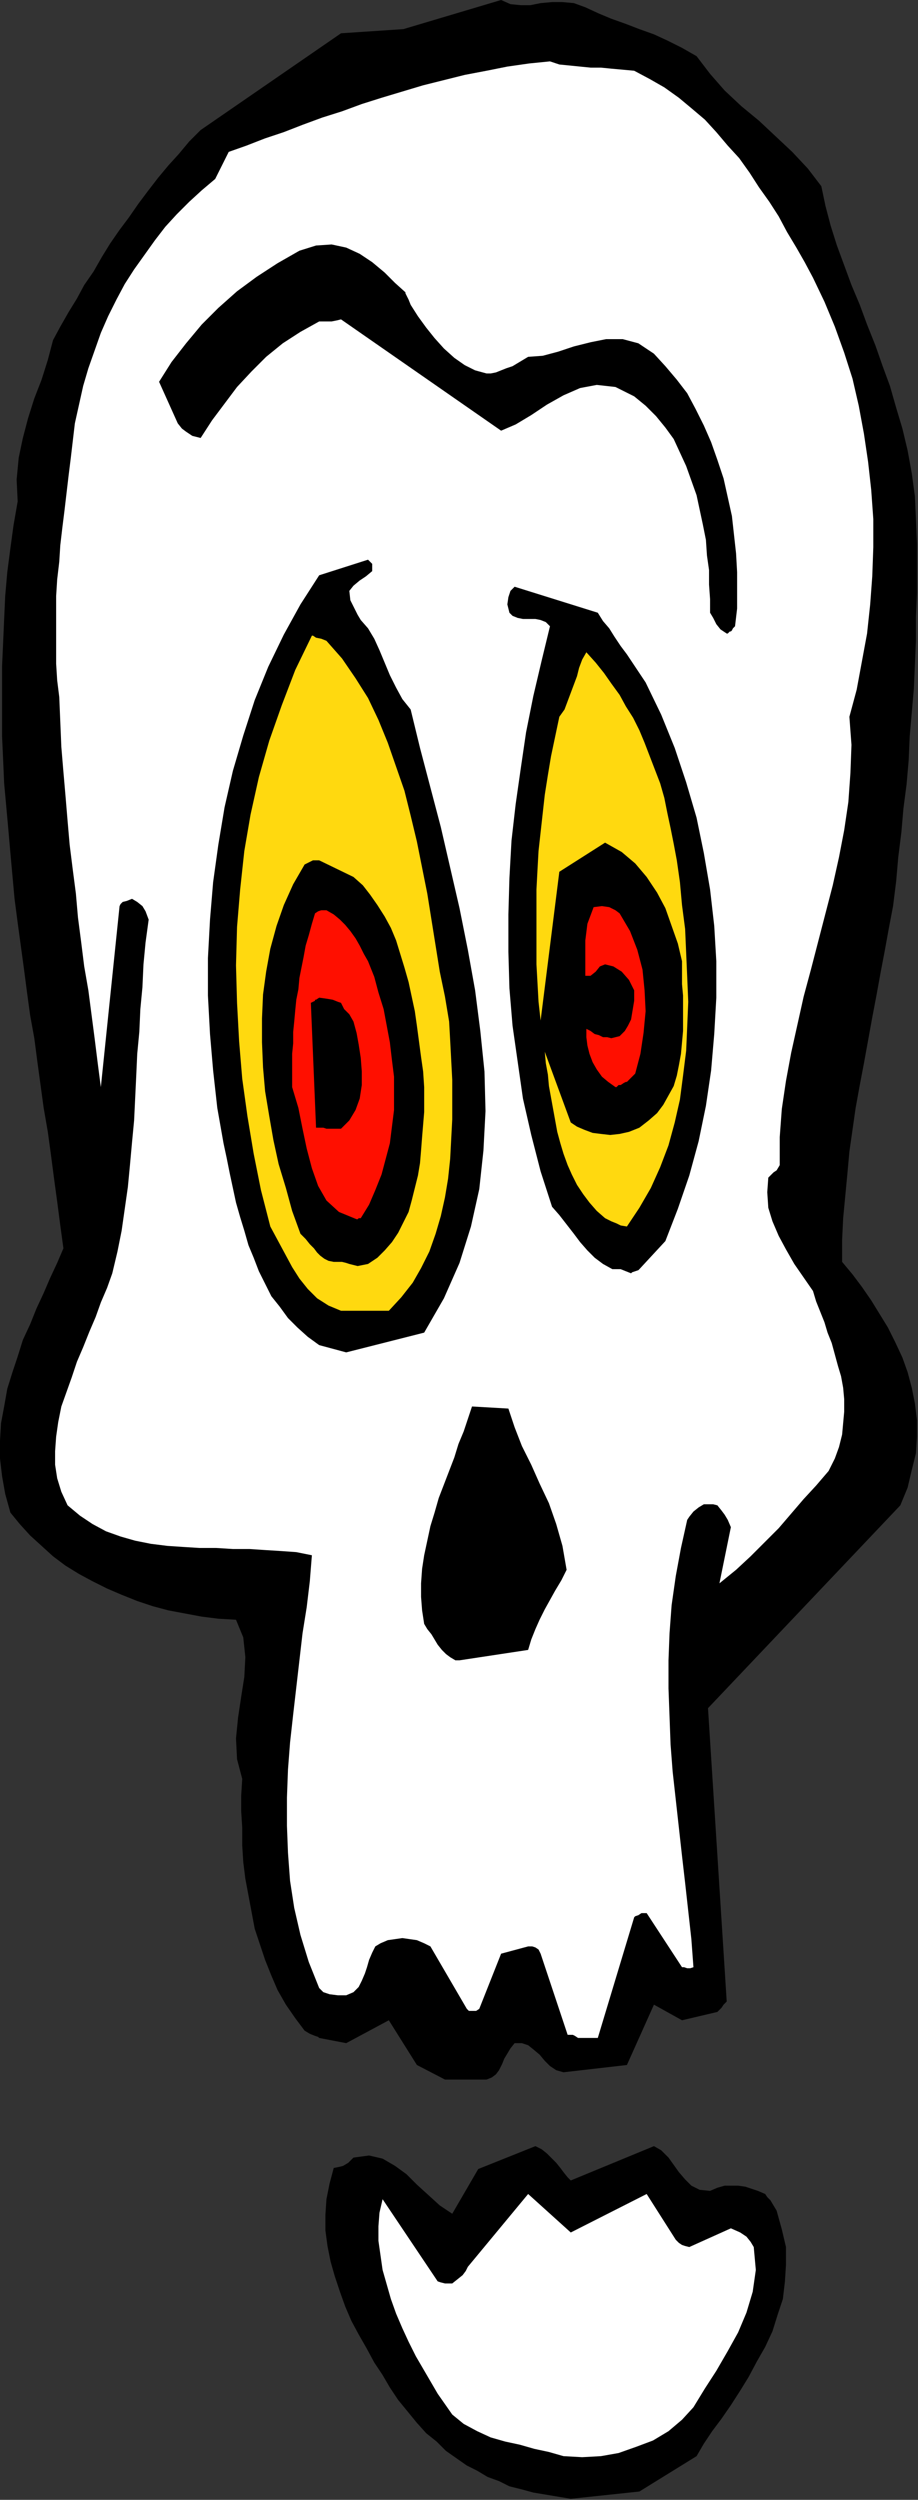
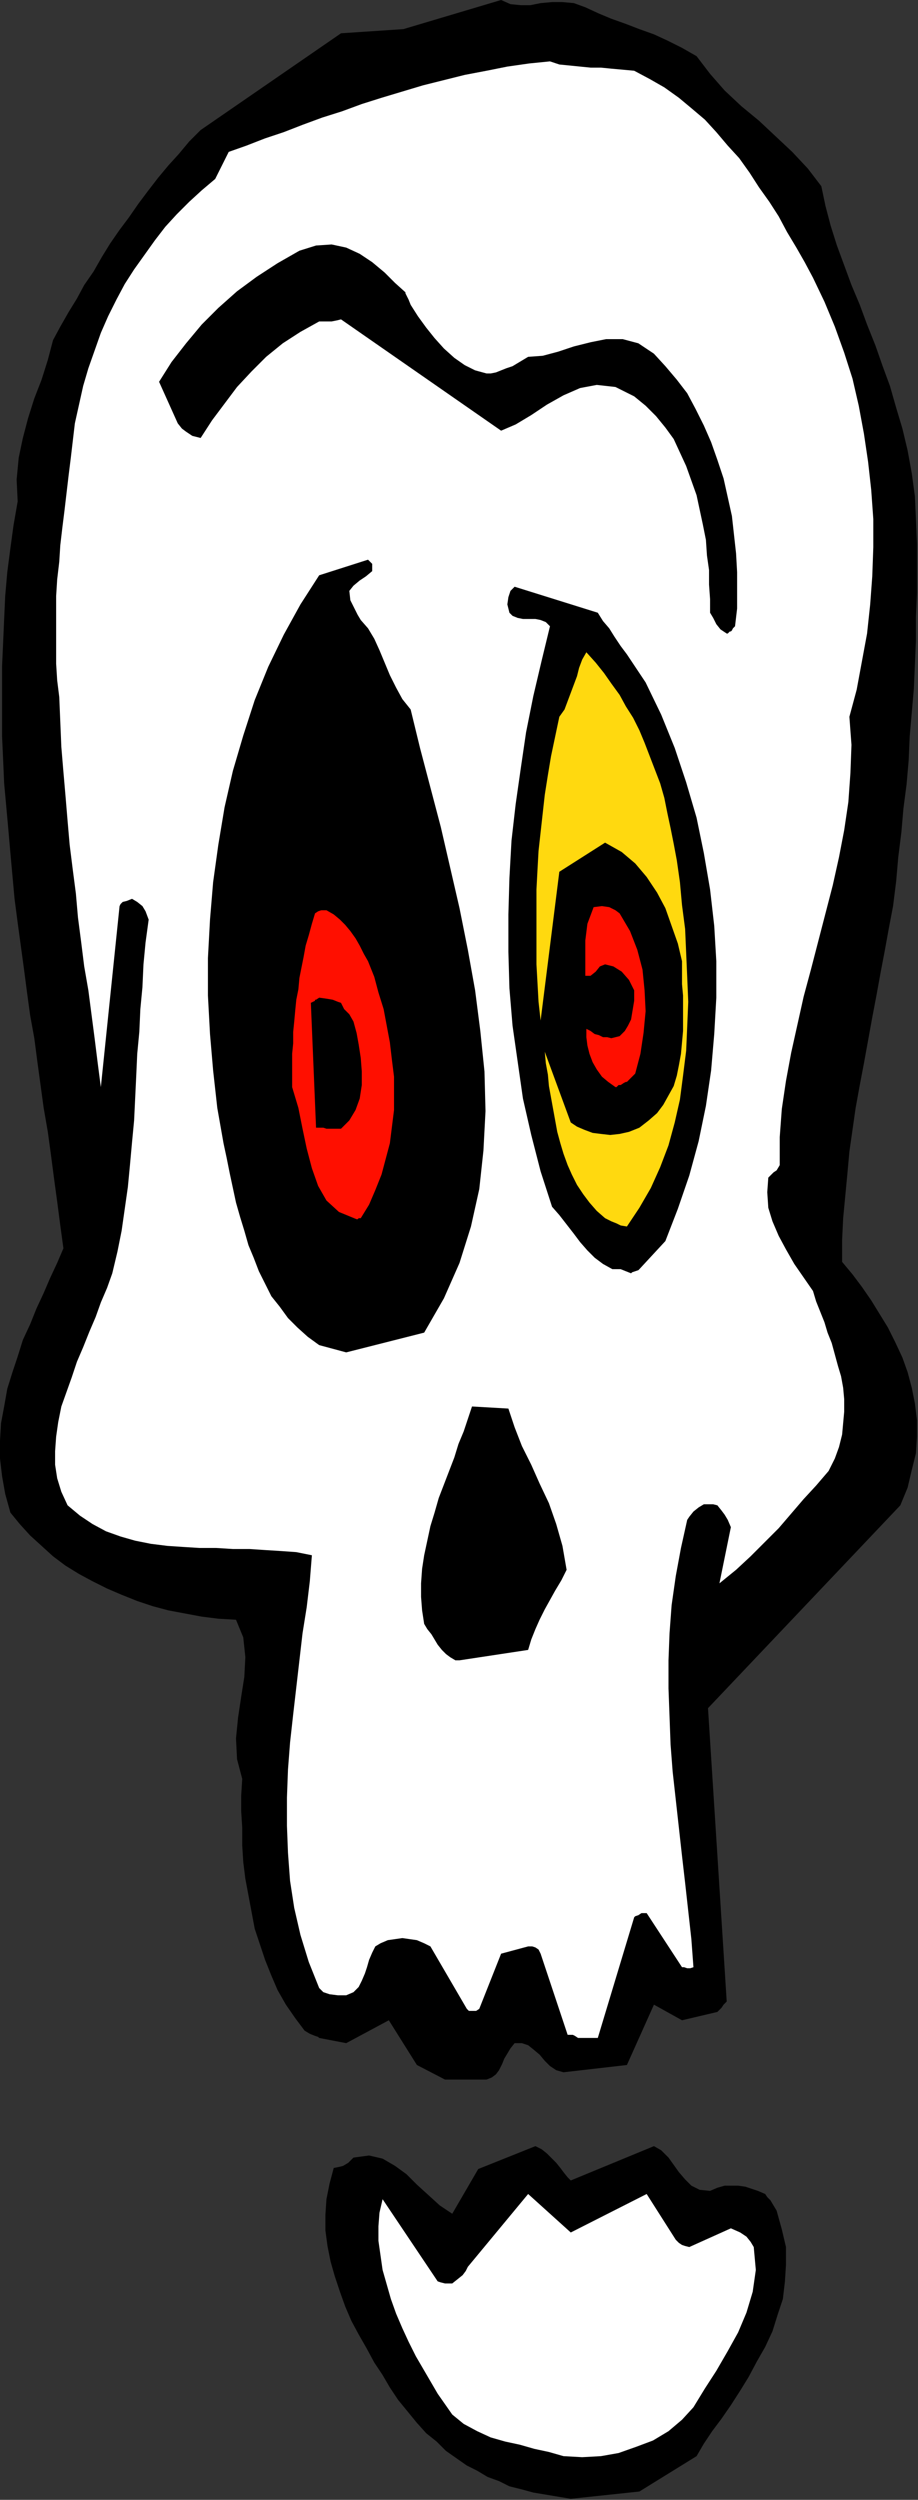
<svg xmlns="http://www.w3.org/2000/svg" xmlns:ns1="http://sodipodi.sourceforge.net/DTD/sodipodi-0.dtd" xmlns:ns2="http://www.inkscape.org/namespaces/inkscape" version="1.0" width="22.428mm" height="61.036mm" id="svg33" ns1:docname="AD003394.WMF">
  <rect width="100%" height="100%" fill="#333333" stroke="none" />
  <ns1:namedview pagecolor="#ffffff" bordercolor="#666666" borderopacity="1" objecttolerance="10" gridtolerance="10" guidetolerance="10" ns2:pageopacity="0" ns2:pageshadow="2" ns2:window-width="640" ns2:window-height="480" id="namedview35" />
  <defs id="defs3">
    <pattern id="WMFhbasepattern" patternUnits="userSpaceOnUse" width="6" height="6" x="0" y="0" />
  </defs>
  <path style="fill:#000000;fill-rule:evenodd;fill-opacity:1;stroke:none;" d="  M 52.704,230.592   L 59.04,229.92   L 64.32,226.656   L 64.992,225.504   L 65.76,224.352   L 66.624,223.2   L 67.488,221.952   L 68.352,220.608   L 69.12,219.36   L 69.888,217.92   L 70.656,216.576   L 71.328,215.136   L 71.808,213.6   L 72.288,212.16   L 72.48,210.528   L 72.576,208.992   L 72.576,207.36   L 72.192,205.728   L 71.712,204   L 71.424,203.52   L 71.136,203.04   L 70.848,202.752   L 70.656,202.464   L 69.984,202.176   L 69.408,201.984   L 68.832,201.792   L 68.16,201.696   L 67.584,201.696   L 66.912,201.696   L 66.24,201.888   L 65.568,202.176   L 64.608,202.08   L 63.84,201.696   L 63.264,201.12   L 62.688,200.448   L 62.208,199.776   L 61.728,199.104   L 61.056,198.432   L 60.384,198.048   L 52.704,201.216   L 52.416,200.928   L 52.032,200.448   L 51.744,200.064   L 51.36,199.584   L 50.88,199.104   L 50.496,198.72   L 50.016,198.336   L 49.44,198.048   L 44.16,200.16   L 41.76,204.288   L 40.608,203.52   L 39.552,202.56   L 38.496,201.6   L 37.536,200.64   L 36.48,199.872   L 35.328,199.2   L 34.08,198.912   L 32.64,199.104   L 32.16,199.584   L 31.68,199.872   L 31.296,199.968   L 30.816,200.064   L 30.432,201.504   L 30.144,202.944   L 30.048,204.384   L 30.048,205.824   L 30.24,207.264   L 30.528,208.704   L 30.912,210.048   L 31.392,211.488   L 31.872,212.832   L 32.448,214.176   L 33.12,215.424   L 33.888,216.768   L 34.56,218.016   L 35.328,219.168   L 36,220.32   L 36.768,221.472   L 37.632,222.528   L 38.496,223.584   L 39.36,224.544   L 40.32,225.312   L 41.184,226.176   L 42.144,226.848   L 43.104,227.52   L 44.064,228   L 45.024,228.576   L 46.08,228.96   L 47.04,229.44   L 48.192,229.728   L 49.248,230.016   L 50.4,230.208   L 51.552,230.4   L 52.704,230.592  z " id="path5" />
  <path style="fill:#ffffff;fill-rule:evenodd;fill-opacity:1;stroke:none;" d="  M 52.032,226.656   L 53.76,226.752   L 55.488,226.656   L 57.12,226.368   L 58.752,225.792   L 60.288,225.216   L 61.728,224.352   L 62.976,223.296   L 64.032,222.144   L 65.088,220.416   L 66.144,218.784   L 67.2,216.96   L 68.16,215.232   L 68.928,213.408   L 69.504,211.488   L 69.792,209.472   L 69.6,207.36   L 69.312,206.88   L 68.928,206.4   L 68.352,206.016   L 67.488,205.632   L 63.648,207.36   L 63.264,207.264   L 62.976,207.168   L 62.688,206.976   L 62.4,206.688   L 59.712,202.464   L 52.704,206.016   L 48.768,202.464   L 43.2,209.184   L 43.008,209.568   L 42.72,209.952   L 42.24,210.336   L 41.76,210.72   L 41.472,210.72   L 41.088,210.72   L 40.704,210.624   L 40.416,210.528   L 35.328,202.944   L 35.04,204.192   L 34.944,205.44   L 34.944,206.784   L 35.136,208.128   L 35.328,209.472   L 35.712,210.816   L 36.096,212.16   L 36.576,213.504   L 37.152,214.848   L 37.728,216.096   L 38.4,217.44   L 39.072,218.592   L 39.744,219.744   L 40.416,220.896   L 41.088,221.856   L 41.76,222.816   L 42.816,223.68   L 44.064,224.352   L 45.312,224.928   L 46.656,225.312   L 48,225.6   L 49.344,225.984   L 50.688,226.272   L 52.032,226.656  z " id="path7" />
  <path style="fill:#000000;fill-rule:evenodd;fill-opacity:1;stroke:none;" d="  M 41.088,191.904   L 44.928,191.904   L 45.408,191.712   L 45.792,191.424   L 46.08,191.04   L 46.368,190.464   L 46.56,189.984   L 46.848,189.504   L 47.136,189.024   L 47.52,188.544   L 48.192,188.544   L 48.768,188.736   L 49.248,189.12   L 49.824,189.6   L 50.304,190.176   L 50.784,190.656   L 51.36,191.04   L 52.032,191.232   L 57.888,190.56   L 60.384,184.992   L 62.976,186.432   L 66.24,185.664   L 66.432,185.472   L 66.624,185.28   L 66.816,184.992   L 67.104,184.704   L 65.376,157.632   L 83.136,138.912   L 83.808,137.28   L 84.192,135.648   L 84.576,134.112   L 84.672,132.576   L 84.672,131.04   L 84.48,129.504   L 84.192,128.064   L 83.808,126.624   L 83.328,125.28   L 82.656,123.84   L 81.984,122.496   L 81.216,121.248   L 80.448,120   L 79.584,118.752   L 78.72,117.6   L 77.76,116.448   L 77.76,114.432   L 77.856,112.416   L 78.048,110.4   L 78.24,108.384   L 78.432,106.272   L 78.72,104.256   L 79.008,102.24   L 79.392,100.128   L 79.776,98.112   L 80.16,96   L 80.544,93.888   L 80.928,91.872   L 81.312,89.76   L 81.696,87.744   L 82.08,85.632   L 82.464,83.616   L 82.752,81.312   L 82.944,79.104   L 83.232,76.8   L 83.424,74.592   L 83.712,72.384   L 83.904,70.176   L 84,67.968   L 84.192,65.76   L 84.384,63.552   L 84.48,61.344   L 84.576,59.136   L 84.576,56.928   L 84.672,54.72   L 84.672,52.416   L 84.672,50.208   L 84.576,47.904   L 84.48,45.792   L 84.192,43.68   L 83.808,41.568   L 83.328,39.552   L 82.752,37.632   L 82.176,35.616   L 81.504,33.792   L 80.832,31.872   L 80.064,29.952   L 79.392,28.128   L 78.624,26.304   L 77.952,24.48   L 77.28,22.656   L 76.704,20.832   L 76.224,19.008   L 75.84,17.184   L 74.592,15.552   L 73.152,14.016   L 71.616,12.576   L 70.08,11.136   L 68.448,9.792   L 66.912,8.352   L 65.568,6.816   L 64.32,5.184   L 62.976,4.416   L 61.632,3.744   L 60.384,3.168   L 59.04,2.688   L 57.792,2.208   L 56.448,1.728   L 55.296,1.248   L 54.048,0.672   L 52.992,0.288   L 51.936,0.192   L 50.976,0.192   L 49.92,0.288   L 48.96,0.48   L 48.096,0.48   L 47.136,0.384   L 46.272,0   L 37.248,2.688   L 31.488,3.072   L 18.528,12   L 17.472,13.056   L 16.512,14.208   L 15.552,15.264   L 14.592,16.416   L 13.632,17.664   L 12.768,18.816   L 11.904,20.064   L 11.04,21.216   L 10.176,22.464   L 9.408,23.712   L 8.64,25.056   L 7.776,26.304   L 7.104,27.552   L 6.336,28.8   L 5.568,30.144   L 4.896,31.392   L 4.416,33.216   L 3.84,35.04   L 3.168,36.768   L 2.592,38.592   L 2.112,40.416   L 1.728,42.24   L 1.536,44.256   L 1.632,46.272   L 1.248,48.48   L 0.96,50.592   L 0.672,52.8   L 0.48,55.008   L 0.384,57.12   L 0.288,59.328   L 0.192,61.44   L 0.192,63.648   L 0.192,65.76   L 0.192,67.968   L 0.288,70.08   L 0.384,72.288   L 0.576,74.4   L 0.768,76.512   L 0.96,78.72   L 1.152,80.832   L 1.344,82.944   L 1.632,85.152   L 1.92,87.264   L 2.208,89.376   L 2.496,91.584   L 2.784,93.696   L 3.168,95.808   L 3.456,98.016   L 3.744,100.128   L 4.032,102.24   L 4.416,104.448   L 4.704,106.56   L 4.992,108.768   L 5.28,110.88   L 5.568,113.088   L 5.856,115.2   L 5.28,116.544   L 4.608,117.984   L 4.032,119.328   L 3.36,120.768   L 2.784,122.208   L 2.112,123.648   L 1.632,125.184   L 1.152,126.624   L 0.672,128.16   L 0.384,129.792   L 0.096,131.328   L 0,132.96   L 0,134.592   L 0.192,136.224   L 0.48,137.856   L 0.96,139.584   L 1.824,140.64   L 2.784,141.696   L 3.84,142.656   L 4.896,143.616   L 6.048,144.48   L 7.296,145.248   L 8.544,145.92   L 9.888,146.592   L 11.232,147.168   L 12.672,147.744   L 14.112,148.224   L 15.552,148.608   L 17.088,148.896   L 18.624,149.184   L 20.16,149.376   L 21.792,149.472   L 22.464,151.104   L 22.656,152.928   L 22.56,154.752   L 22.272,156.576   L 21.984,158.496   L 21.792,160.416   L 21.888,162.336   L 22.368,164.16   L 22.272,165.696   L 22.272,167.136   L 22.368,168.672   L 22.368,170.304   L 22.464,171.84   L 22.656,173.376   L 22.944,174.912   L 23.232,176.448   L 23.52,177.984   L 24,179.424   L 24.48,180.864   L 25.056,182.304   L 25.632,183.648   L 26.4,184.992   L 27.264,186.24   L 28.128,187.392   L 28.608,187.68   L 29.088,187.872   L 29.376,187.968   L 29.472,188.064   L 31.968,188.544   L 35.904,186.432   L 38.496,190.56   L 41.088,191.904  z " id="path9" />
  <path style="fill:#ffffff;fill-rule:evenodd;fill-opacity:1;stroke:none;" d="  M 53.376,188.064   L 53.856,188.064   L 54.24,188.064   L 54.72,188.064   L 55.2,188.064   L 58.56,176.928   L 58.656,176.832   L 58.944,176.736   L 59.232,176.544   L 59.712,176.544   L 62.976,181.536   L 63.168,181.536   L 63.456,181.632   L 63.744,181.632   L 64.032,181.536   L 63.84,178.944   L 63.552,176.352   L 63.264,173.76   L 62.976,171.264   L 62.688,168.672   L 62.4,166.08   L 62.112,163.488   L 61.92,160.992   L 61.824,158.4   L 61.728,155.808   L 61.728,153.216   L 61.824,150.72   L 62.016,148.128   L 62.4,145.44   L 62.88,142.848   L 63.456,140.256   L 63.648,139.968   L 64.032,139.488   L 64.512,139.104   L 64.992,138.816   L 65.184,138.816   L 65.472,138.816   L 65.856,138.816   L 66.24,138.912   L 66.624,139.392   L 66.912,139.776   L 67.2,140.256   L 67.488,140.928   L 66.432,146.112   L 67.968,144.864   L 69.312,143.616   L 70.656,142.272   L 71.904,141.024   L 73.056,139.68   L 74.208,138.336   L 75.36,137.088   L 76.512,135.744   L 77.088,134.592   L 77.472,133.536   L 77.76,132.384   L 77.856,131.328   L 77.952,130.272   L 77.952,129.12   L 77.856,128.064   L 77.664,127.008   L 77.376,126.048   L 77.088,124.992   L 76.8,123.936   L 76.416,122.976   L 76.128,122.016   L 75.744,121.056   L 75.36,120.096   L 75.072,119.136   L 74.208,117.888   L 73.344,116.64   L 72.576,115.296   L 71.904,114.048   L 71.328,112.704   L 70.944,111.456   L 70.848,110.016   L 70.944,108.672   L 71.136,108.48   L 71.424,108.192   L 71.712,108   L 72,107.52   L 72,104.928   L 72.192,102.336   L 72.576,99.744   L 73.056,97.152   L 73.632,94.56   L 74.208,91.968   L 74.88,89.472   L 75.552,86.88   L 76.224,84.288   L 76.896,81.696   L 77.472,79.104   L 77.952,76.608   L 78.336,74.016   L 78.528,71.328   L 78.624,68.736   L 78.432,66.144   L 79.104,63.648   L 79.584,61.056   L 80.064,58.464   L 80.352,55.776   L 80.544,53.184   L 80.64,50.496   L 80.64,47.904   L 80.448,45.216   L 80.16,42.624   L 79.776,40.032   L 79.296,37.44   L 78.72,34.944   L 77.952,32.544   L 77.088,30.144   L 76.128,27.84   L 75.072,25.632   L 74.304,24.192   L 73.536,22.848   L 72.672,21.408   L 71.904,19.968   L 71.04,18.624   L 70.08,17.28   L 69.216,15.936   L 68.256,14.592   L 67.2,13.44   L 66.144,12.192   L 65.088,11.04   L 63.84,9.984   L 62.688,9.024   L 61.344,8.064   L 60,7.296   L 58.56,6.528   L 57.504,6.432   L 56.448,6.336   L 55.488,6.24   L 54.528,6.24   L 53.568,6.144   L 52.608,6.048   L 51.648,5.952   L 50.784,5.664   L 48.864,5.856   L 46.848,6.144   L 44.928,6.528   L 42.912,6.912   L 40.992,7.392   L 39.072,7.872   L 37.152,8.448   L 35.232,9.024   L 33.408,9.6   L 31.584,10.272   L 29.76,10.848   L 27.936,11.52   L 26.208,12.192   L 24.48,12.768   L 22.752,13.44   L 21.12,14.016   L 19.872,16.512   L 18.624,17.568   L 17.472,18.624   L 16.32,19.776   L 15.264,20.928   L 14.304,22.176   L 13.344,23.52   L 12.384,24.864   L 11.52,26.208   L 10.752,27.648   L 9.984,29.184   L 9.312,30.72   L 8.736,32.352   L 8.16,33.984   L 7.68,35.616   L 7.296,37.344   L 6.912,39.072   L 6.72,40.704   L 6.528,42.336   L 6.336,43.872   L 6.144,45.504   L 5.952,47.136   L 5.76,48.672   L 5.568,50.304   L 5.472,51.84   L 5.28,53.472   L 5.184,55.008   L 5.184,56.544   L 5.184,58.176   L 5.184,59.712   L 5.184,61.248   L 5.28,62.784   L 5.472,64.32   L 5.568,66.624   L 5.664,68.928   L 5.856,71.232   L 6.048,73.44   L 6.24,75.744   L 6.432,77.952   L 6.72,80.256   L 7.008,82.464   L 7.2,84.672   L 7.488,86.88   L 7.776,89.184   L 8.16,91.392   L 8.448,93.6   L 8.736,95.808   L 9.024,98.112   L 9.312,100.32   L 11.04,83.616   L 11.136,83.424   L 11.328,83.232   L 11.712,83.136   L 12.192,82.944   L 12.672,83.232   L 13.152,83.616   L 13.44,84.096   L 13.728,84.864   L 13.44,86.976   L 13.248,88.992   L 13.152,91.104   L 12.96,93.12   L 12.864,95.232   L 12.672,97.248   L 12.576,99.36   L 12.48,101.376   L 12.384,103.392   L 12.192,105.408   L 12,107.52   L 11.808,109.536   L 11.52,111.552   L 11.232,113.568   L 10.848,115.488   L 10.368,117.504   L 9.888,118.848   L 9.312,120.192   L 8.832,121.536   L 8.256,122.88   L 7.68,124.32   L 7.104,125.664   L 6.624,127.104   L 6.144,128.448   L 5.664,129.792   L 5.376,131.232   L 5.184,132.576   L 5.088,133.92   L 5.088,135.168   L 5.28,136.416   L 5.664,137.664   L 6.24,138.912   L 7.392,139.872   L 8.544,140.64   L 9.792,141.312   L 11.136,141.792   L 12.48,142.176   L 13.92,142.464   L 15.456,142.656   L 16.896,142.752   L 18.432,142.848   L 19.968,142.848   L 21.504,142.944   L 23.04,142.944   L 24.48,143.04   L 26.016,143.136   L 27.36,143.232   L 28.8,143.52   L 28.608,145.92   L 28.32,148.32   L 27.936,150.72   L 27.648,153.216   L 27.36,155.712   L 27.072,158.208   L 26.784,160.8   L 26.592,163.296   L 26.496,165.888   L 26.496,168.48   L 26.592,170.976   L 26.784,173.568   L 27.168,176.064   L 27.744,178.56   L 28.512,181.056   L 29.472,183.456   L 29.856,183.84   L 30.432,184.032   L 31.2,184.128   L 31.968,184.128   L 32.64,183.84   L 33.12,183.36   L 33.408,182.784   L 33.696,182.112   L 33.888,181.536   L 34.08,180.864   L 34.368,180.192   L 34.656,179.616   L 35.136,179.328   L 35.808,179.04   L 36.48,178.944   L 37.152,178.848   L 37.824,178.944   L 38.496,179.04   L 39.168,179.328   L 39.744,179.616   L 43.104,185.376   L 43.296,185.568   L 43.584,185.568   L 43.968,185.568   L 44.256,185.376   L 46.272,180.288   L 48.768,179.616   L 49.152,179.616   L 49.44,179.712   L 49.728,179.904   L 49.92,180.288   L 52.416,187.776   L 52.608,187.776   L 52.896,187.776   L 53.088,187.872   L 53.376,188.064  z " id="path11" />
  <path style="fill:#000000;fill-rule:evenodd;fill-opacity:1;stroke:none;" d="  M 42.432,153.216   L 48.768,152.256   L 49.056,151.296   L 49.44,150.336   L 49.824,149.472   L 50.304,148.512   L 50.784,147.648   L 51.264,146.784   L 51.84,145.824   L 52.32,144.864   L 51.936,142.656   L 51.36,140.64   L 50.688,138.72   L 49.824,136.896   L 49.056,135.168   L 48.192,133.44   L 47.52,131.712   L 46.944,129.984   L 43.584,129.792   L 43.2,130.944   L 42.816,132.096   L 42.336,133.248   L 41.952,134.496   L 41.472,135.744   L 40.992,136.992   L 40.512,138.24   L 40.128,139.584   L 39.744,140.832   L 39.456,142.176   L 39.168,143.52   L 38.976,144.768   L 38.88,146.112   L 38.88,147.36   L 38.976,148.608   L 39.168,149.856   L 39.456,150.336   L 39.84,150.816   L 40.128,151.296   L 40.416,151.776   L 40.8,152.256   L 41.184,152.64   L 41.568,152.928   L 42.048,153.216   L 42.144,153.216   L 42.24,153.216   L 42.336,153.216   L 42.432,153.216  z " id="path13" />
  <path style="fill:#000000;fill-rule:evenodd;fill-opacity:1;stroke:none;" d="  M 31.968,124.8   L 39.168,122.976   L 40.992,119.808   L 42.432,116.544   L 43.488,113.184   L 44.256,109.728   L 44.64,106.176   L 44.832,102.528   L 44.736,98.88   L 44.352,95.136   L 43.872,91.392   L 43.2,87.648   L 42.432,83.808   L 41.568,80.064   L 40.704,76.32   L 39.744,72.672   L 38.784,69.024   L 37.92,65.472   L 37.152,64.512   L 36.576,63.456   L 36,62.304   L 35.52,61.152   L 35.04,60   L 34.56,58.944   L 33.984,57.984   L 33.312,57.216   L 33.024,56.736   L 32.736,56.16   L 32.352,55.392   L 32.256,54.528   L 32.64,54.048   L 33.216,53.568   L 33.792,53.184   L 34.368,52.704   L 34.368,52.416   L 34.368,52.032   L 34.176,51.84   L 33.984,51.648   L 29.472,53.088   L 27.744,55.776   L 26.208,58.56   L 24.768,61.536   L 23.52,64.608   L 22.464,67.872   L 21.504,71.136   L 20.736,74.496   L 20.16,77.952   L 19.68,81.408   L 19.392,84.864   L 19.2,88.416   L 19.2,91.872   L 19.392,95.424   L 19.68,98.784   L 20.064,102.24   L 20.64,105.504   L 20.928,106.848   L 21.216,108.288   L 21.504,109.632   L 21.792,110.976   L 22.176,112.32   L 22.56,113.568   L 22.944,114.912   L 23.424,116.064   L 23.904,117.312   L 24.48,118.464   L 25.056,119.616   L 25.824,120.576   L 26.592,121.632   L 27.456,122.496   L 28.416,123.36   L 29.472,124.128   L 31.968,124.8  z " id="path15" />
-   <path style="fill:#ffd90f;fill-rule:evenodd;fill-opacity:1;stroke:none;" d="  M 31.488,120.96   L 35.904,120.96   L 37.056,119.712   L 38.112,118.368   L 38.88,117.024   L 39.648,115.488   L 40.224,113.856   L 40.704,112.224   L 41.088,110.496   L 41.376,108.768   L 41.568,106.944   L 41.664,105.12   L 41.76,103.296   L 41.76,101.472   L 41.76,99.648   L 41.664,97.824   L 41.568,96   L 41.472,94.272   L 41.088,91.968   L 40.608,89.664   L 40.224,87.264   L 39.84,84.864   L 39.456,82.464   L 38.976,80.064   L 38.496,77.664   L 37.92,75.264   L 37.344,72.96   L 36.576,70.752   L 35.808,68.544   L 34.944,66.432   L 33.984,64.416   L 32.832,62.592   L 31.584,60.768   L 30.144,59.136   L 29.664,58.944   L 29.184,58.848   L 28.896,58.656   L 28.8,58.656   L 27.264,61.824   L 26.016,65.088   L 24.864,68.352   L 23.904,71.712   L 23.136,75.168   L 22.56,78.528   L 22.176,82.08   L 21.888,85.536   L 21.792,89.088   L 21.888,92.544   L 22.08,96.096   L 22.368,99.552   L 22.848,103.008   L 23.424,106.464   L 24.096,109.824   L 24.96,113.184   L 25.632,114.432   L 26.304,115.68   L 26.976,116.928   L 27.648,117.984   L 28.416,118.944   L 29.28,119.808   L 30.336,120.48   L 31.488,120.96  z " id="path17" />
  <path style="fill:#000000;fill-rule:evenodd;fill-opacity:1;stroke:none;" d="  M 59.04,117.12   L 61.44,114.528   L 62.592,111.552   L 63.648,108.48   L 64.512,105.312   L 65.184,102.048   L 65.664,98.784   L 65.952,95.424   L 66.144,92.064   L 66.144,88.704   L 65.952,85.44   L 65.568,82.08   L 64.992,78.72   L 64.32,75.456   L 63.36,72.192   L 62.304,69.024   L 61.056,65.952   L 59.616,62.976   L 59.04,62.112   L 58.464,61.248   L 57.888,60.384   L 57.312,59.616   L 56.736,58.752   L 56.256,57.984   L 55.68,57.312   L 55.2,56.544   L 47.52,54.144   L 47.136,54.528   L 46.944,55.104   L 46.848,55.776   L 47.04,56.544   L 47.328,56.832   L 47.808,57.024   L 48.288,57.12   L 48.864,57.12   L 49.44,57.12   L 49.92,57.216   L 50.4,57.408   L 50.784,57.792   L 50.016,60.96   L 49.248,64.224   L 48.576,67.584   L 48.096,70.848   L 47.616,74.208   L 47.232,77.568   L 47.04,81.024   L 46.944,84.384   L 46.944,87.84   L 47.04,91.2   L 47.328,94.656   L 47.808,98.016   L 48.288,101.376   L 49.056,104.736   L 49.92,108.096   L 50.976,111.36   L 51.648,112.128   L 52.32,112.992   L 52.992,113.856   L 53.568,114.624   L 54.24,115.392   L 54.912,116.064   L 55.68,116.64   L 56.544,117.12   L 56.928,117.12   L 57.312,117.12   L 57.792,117.312   L 58.272,117.504   L 58.368,117.408   L 58.656,117.312   L 58.944,117.216   L 59.04,117.12  z " id="path19" />
  <path style="fill:#000000;fill-rule:evenodd;fill-opacity:1;stroke:none;" d="  M 33.984,116.64   L 34.848,116.064   L 35.52,115.392   L 36.192,114.624   L 36.768,113.76   L 37.248,112.8   L 37.728,111.84   L 38.016,110.784   L 38.304,109.632   L 38.592,108.48   L 38.784,107.328   L 38.88,106.176   L 38.976,104.928   L 39.072,103.776   L 39.168,102.624   L 39.168,101.472   L 39.168,100.32   L 39.072,98.88   L 38.88,97.536   L 38.688,96.096   L 38.496,94.656   L 38.304,93.312   L 38.016,91.968   L 37.728,90.624   L 37.344,89.28   L 36.96,88.032   L 36.576,86.784   L 36.096,85.632   L 35.52,84.576   L 34.848,83.52   L 34.176,82.56   L 33.504,81.696   L 32.64,80.928   L 29.472,79.392   L 29.184,79.392   L 28.896,79.392   L 28.512,79.584   L 28.128,79.776   L 27.072,81.6   L 26.208,83.52   L 25.536,85.44   L 24.96,87.552   L 24.576,89.664   L 24.288,91.776   L 24.192,93.984   L 24.192,96.192   L 24.288,98.496   L 24.48,100.704   L 24.864,103.008   L 25.248,105.216   L 25.728,107.424   L 26.4,109.632   L 26.976,111.744   L 27.744,113.856   L 28.224,114.336   L 28.608,114.816   L 28.992,115.2   L 29.28,115.584   L 29.568,115.872   L 29.952,116.16   L 30.336,116.352   L 30.816,116.448   L 31.2,116.448   L 31.584,116.448   L 31.968,116.544   L 32.256,116.64   L 32.64,116.736   L 33.024,116.832   L 33.504,116.736   L 33.984,116.64  z " id="path21" />
  <path style="fill:#ffd90f;fill-rule:evenodd;fill-opacity:1;stroke:none;" d="  M 57.888,113.184   L 59.04,111.456   L 60.096,109.632   L 60.96,107.712   L 61.728,105.696   L 62.304,103.584   L 62.784,101.472   L 63.072,99.264   L 63.36,96.96   L 63.456,94.752   L 63.552,92.448   L 63.456,90.144   L 63.36,87.936   L 63.264,85.728   L 62.976,83.52   L 62.784,81.408   L 62.496,79.392   L 62.208,77.856   L 61.92,76.416   L 61.632,75.072   L 61.344,73.632   L 60.96,72.288   L 60.48,71.04   L 60,69.792   L 59.52,68.544   L 59.04,67.392   L 58.464,66.24   L 57.792,65.184   L 57.216,64.128   L 56.448,63.072   L 55.776,62.112   L 55.008,61.152   L 54.144,60.192   L 53.76,60.864   L 53.472,61.632   L 53.28,62.4   L 52.992,63.168   L 52.704,63.936   L 52.416,64.704   L 52.128,65.472   L 51.648,66.144   L 51.264,67.968   L 50.88,69.792   L 50.592,71.52   L 50.304,73.344   L 50.112,75.072   L 49.92,76.8   L 49.728,78.528   L 49.632,80.256   L 49.536,82.08   L 49.536,83.808   L 49.536,85.536   L 49.536,87.264   L 49.536,88.992   L 49.632,90.72   L 49.728,92.448   L 49.92,94.176   L 51.648,80.448   L 55.872,77.76   L 57.408,78.624   L 58.656,79.68   L 59.712,80.928   L 60.672,82.368   L 61.44,83.808   L 62.016,85.44   L 62.592,87.072   L 62.976,88.704   L 62.976,89.76   L 62.976,90.816   L 63.072,91.872   L 63.072,93.024   L 63.072,94.08   L 63.072,95.136   L 62.976,96.192   L 62.88,97.248   L 62.688,98.304   L 62.496,99.264   L 62.208,100.224   L 61.728,101.088   L 61.248,101.952   L 60.672,102.72   L 59.904,103.392   L 59.04,104.064   L 58.08,104.448   L 57.216,104.64   L 56.352,104.736   L 55.488,104.64   L 54.72,104.544   L 53.952,104.256   L 53.28,103.968   L 52.704,103.584   L 50.304,97.056   L 50.4,98.112   L 50.592,99.168   L 50.688,100.224   L 50.88,101.28   L 51.072,102.336   L 51.264,103.392   L 51.456,104.448   L 51.744,105.504   L 52.032,106.464   L 52.416,107.52   L 52.8,108.384   L 53.28,109.344   L 53.856,110.208   L 54.432,110.976   L 55.104,111.744   L 55.872,112.416   L 56.448,112.704   L 56.928,112.896   L 57.312,113.088   L 57.888,113.184  z " id="path23" />
  <path style="fill:#ff0f00;fill-rule:evenodd;fill-opacity:1;stroke:none;" d="  M 33.312,112.416   L 34.08,111.168   L 34.656,109.824   L 35.232,108.384   L 35.616,106.944   L 36,105.504   L 36.192,103.968   L 36.384,102.432   L 36.384,100.896   L 36.384,99.36   L 36.192,97.824   L 36,96.192   L 35.712,94.656   L 35.424,93.12   L 34.944,91.584   L 34.56,90.144   L 33.984,88.704   L 33.6,88.032   L 33.216,87.264   L 32.832,86.592   L 32.352,85.92   L 31.872,85.344   L 31.392,84.864   L 30.816,84.384   L 30.144,84   L 29.952,84   L 29.664,84   L 29.376,84.096   L 29.088,84.288   L 28.8,85.248   L 28.512,86.304   L 28.224,87.264   L 28.032,88.32   L 27.84,89.28   L 27.648,90.24   L 27.552,91.296   L 27.36,92.256   L 27.264,93.216   L 27.168,94.272   L 27.072,95.232   L 27.072,96.288   L 26.976,97.248   L 26.976,98.304   L 26.976,99.264   L 26.976,100.32   L 27.552,102.24   L 27.936,104.16   L 28.32,105.984   L 28.8,107.808   L 29.376,109.44   L 30.144,110.784   L 31.296,111.84   L 32.928,112.512   L 33.024,112.512   L 33.12,112.416   L 33.216,112.416   L 33.312,112.416  z " id="path25" />
  <path style="fill:#000000;fill-rule:evenodd;fill-opacity:1;stroke:none;" d="  M 30.144,104.16   L 30.432,104.16   L 30.72,104.16   L 31.104,104.16   L 31.488,104.16   L 32.256,103.392   L 32.832,102.432   L 33.216,101.376   L 33.408,100.128   L 33.408,98.88   L 33.312,97.632   L 33.12,96.384   L 32.928,95.328   L 32.64,94.272   L 32.256,93.6   L 31.776,93.12   L 31.488,92.544   L 31.2,92.448   L 30.72,92.256   L 30.144,92.16   L 29.472,92.064   L 29.184,92.256   L 29.088,92.256   L 29.088,92.352   L 28.704,92.544   L 29.184,104.064   L 29.376,104.064   L 29.664,104.064   L 29.856,104.064   L 30.144,104.16  z " id="path27" />
  <path style="fill:#ff0f00;fill-rule:evenodd;fill-opacity:1;stroke:none;" d="  M 57.216,100.128   L 57.312,100.128   L 57.6,99.936   L 57.792,99.84   L 57.888,99.84   L 57.984,99.744   L 58.176,99.552   L 58.368,99.36   L 58.656,99.072   L 59.136,97.248   L 59.424,95.328   L 59.616,93.312   L 59.52,91.392   L 59.328,89.472   L 58.848,87.648   L 58.176,85.92   L 57.216,84.288   L 56.832,84   L 56.256,83.712   L 55.584,83.616   L 54.816,83.712   L 54.528,84.48   L 54.24,85.248   L 54.144,86.016   L 54.048,86.784   L 54.048,87.648   L 54.048,88.416   L 54.048,89.184   L 54.048,90.048   L 54.528,90.048   L 55.008,89.664   L 55.392,89.184   L 55.872,88.992   L 56.64,89.184   L 57.408,89.664   L 58.08,90.432   L 58.56,91.392   L 58.56,91.872   L 58.56,92.352   L 58.464,92.928   L 58.368,93.504   L 58.272,94.08   L 57.984,94.656   L 57.696,95.136   L 57.216,95.616   L 56.832,95.712   L 56.448,95.808   L 56.064,95.712   L 55.68,95.712   L 55.296,95.52   L 54.912,95.424   L 54.528,95.136   L 54.144,94.944   L 54.144,95.712   L 54.24,96.48   L 54.432,97.248   L 54.72,98.016   L 55.104,98.688   L 55.584,99.36   L 56.16,99.84   L 56.832,100.32   L 56.928,100.32   L 57.024,100.224   L 57.12,100.128   L 57.216,100.128  z " id="path29" />
  <path style="fill:#000000;fill-rule:evenodd;fill-opacity:1;stroke:none;" d="  M 67.488,58.272   L 67.584,58.176   L 67.68,57.984   L 67.776,57.888   L 67.872,57.792   L 68.064,56.16   L 68.064,54.528   L 68.064,52.8   L 67.968,51.072   L 67.776,49.344   L 67.584,47.616   L 67.2,45.888   L 66.816,44.16   L 66.24,42.432   L 65.664,40.8   L 64.992,39.264   L 64.224,37.728   L 63.456,36.288   L 62.496,35.04   L 61.44,33.792   L 60.384,32.64   L 58.944,31.68   L 57.504,31.296   L 55.968,31.296   L 54.528,31.584   L 52.992,31.968   L 51.552,32.448   L 50.112,32.832   L 48.768,32.928   L 48.288,33.216   L 47.808,33.504   L 47.328,33.792   L 46.752,33.984   L 46.272,34.176   L 45.792,34.368   L 45.312,34.464   L 44.928,34.464   L 43.872,34.176   L 42.912,33.696   L 41.952,33.024   L 40.992,32.16   L 40.128,31.2   L 39.36,30.24   L 38.592,29.184   L 37.92,28.128   L 37.728,27.648   L 37.536,27.264   L 37.44,27.072   L 37.44,26.976   L 36.48,26.112   L 35.52,25.152   L 34.368,24.192   L 33.216,23.424   L 31.968,22.848   L 30.624,22.56   L 29.184,22.656   L 27.648,23.136   L 25.632,24.288   L 23.712,25.536   L 21.888,26.88   L 20.16,28.416   L 18.624,29.952   L 17.184,31.68   L 15.84,33.408   L 14.688,35.232   L 16.416,39.072   L 16.8,39.552   L 17.184,39.84   L 17.76,40.224   L 18.528,40.416   L 19.584,38.784   L 20.736,37.248   L 21.888,35.712   L 23.232,34.272   L 24.576,32.928   L 26.112,31.68   L 27.744,30.624   L 29.472,29.664   L 30.144,29.664   L 30.624,29.664   L 31.104,29.568   L 31.488,29.472   L 46.272,39.744   L 47.616,39.168   L 49.056,38.304   L 50.496,37.344   L 52.032,36.48   L 53.568,35.808   L 55.104,35.52   L 56.832,35.712   L 58.56,36.576   L 59.616,37.44   L 60.576,38.4   L 61.44,39.456   L 62.208,40.512   L 62.784,41.76   L 63.36,43.008   L 63.84,44.352   L 64.32,45.696   L 64.608,47.04   L 64.896,48.384   L 65.184,49.824   L 65.28,51.264   L 65.472,52.608   L 65.472,53.952   L 65.568,55.296   L 65.568,56.544   L 65.856,57.024   L 66.144,57.6   L 66.528,58.08   L 67.104,58.464   L 67.2,58.464   L 67.296,58.368   L 67.392,58.272   L 67.488,58.272  z " id="path31" />
</svg>